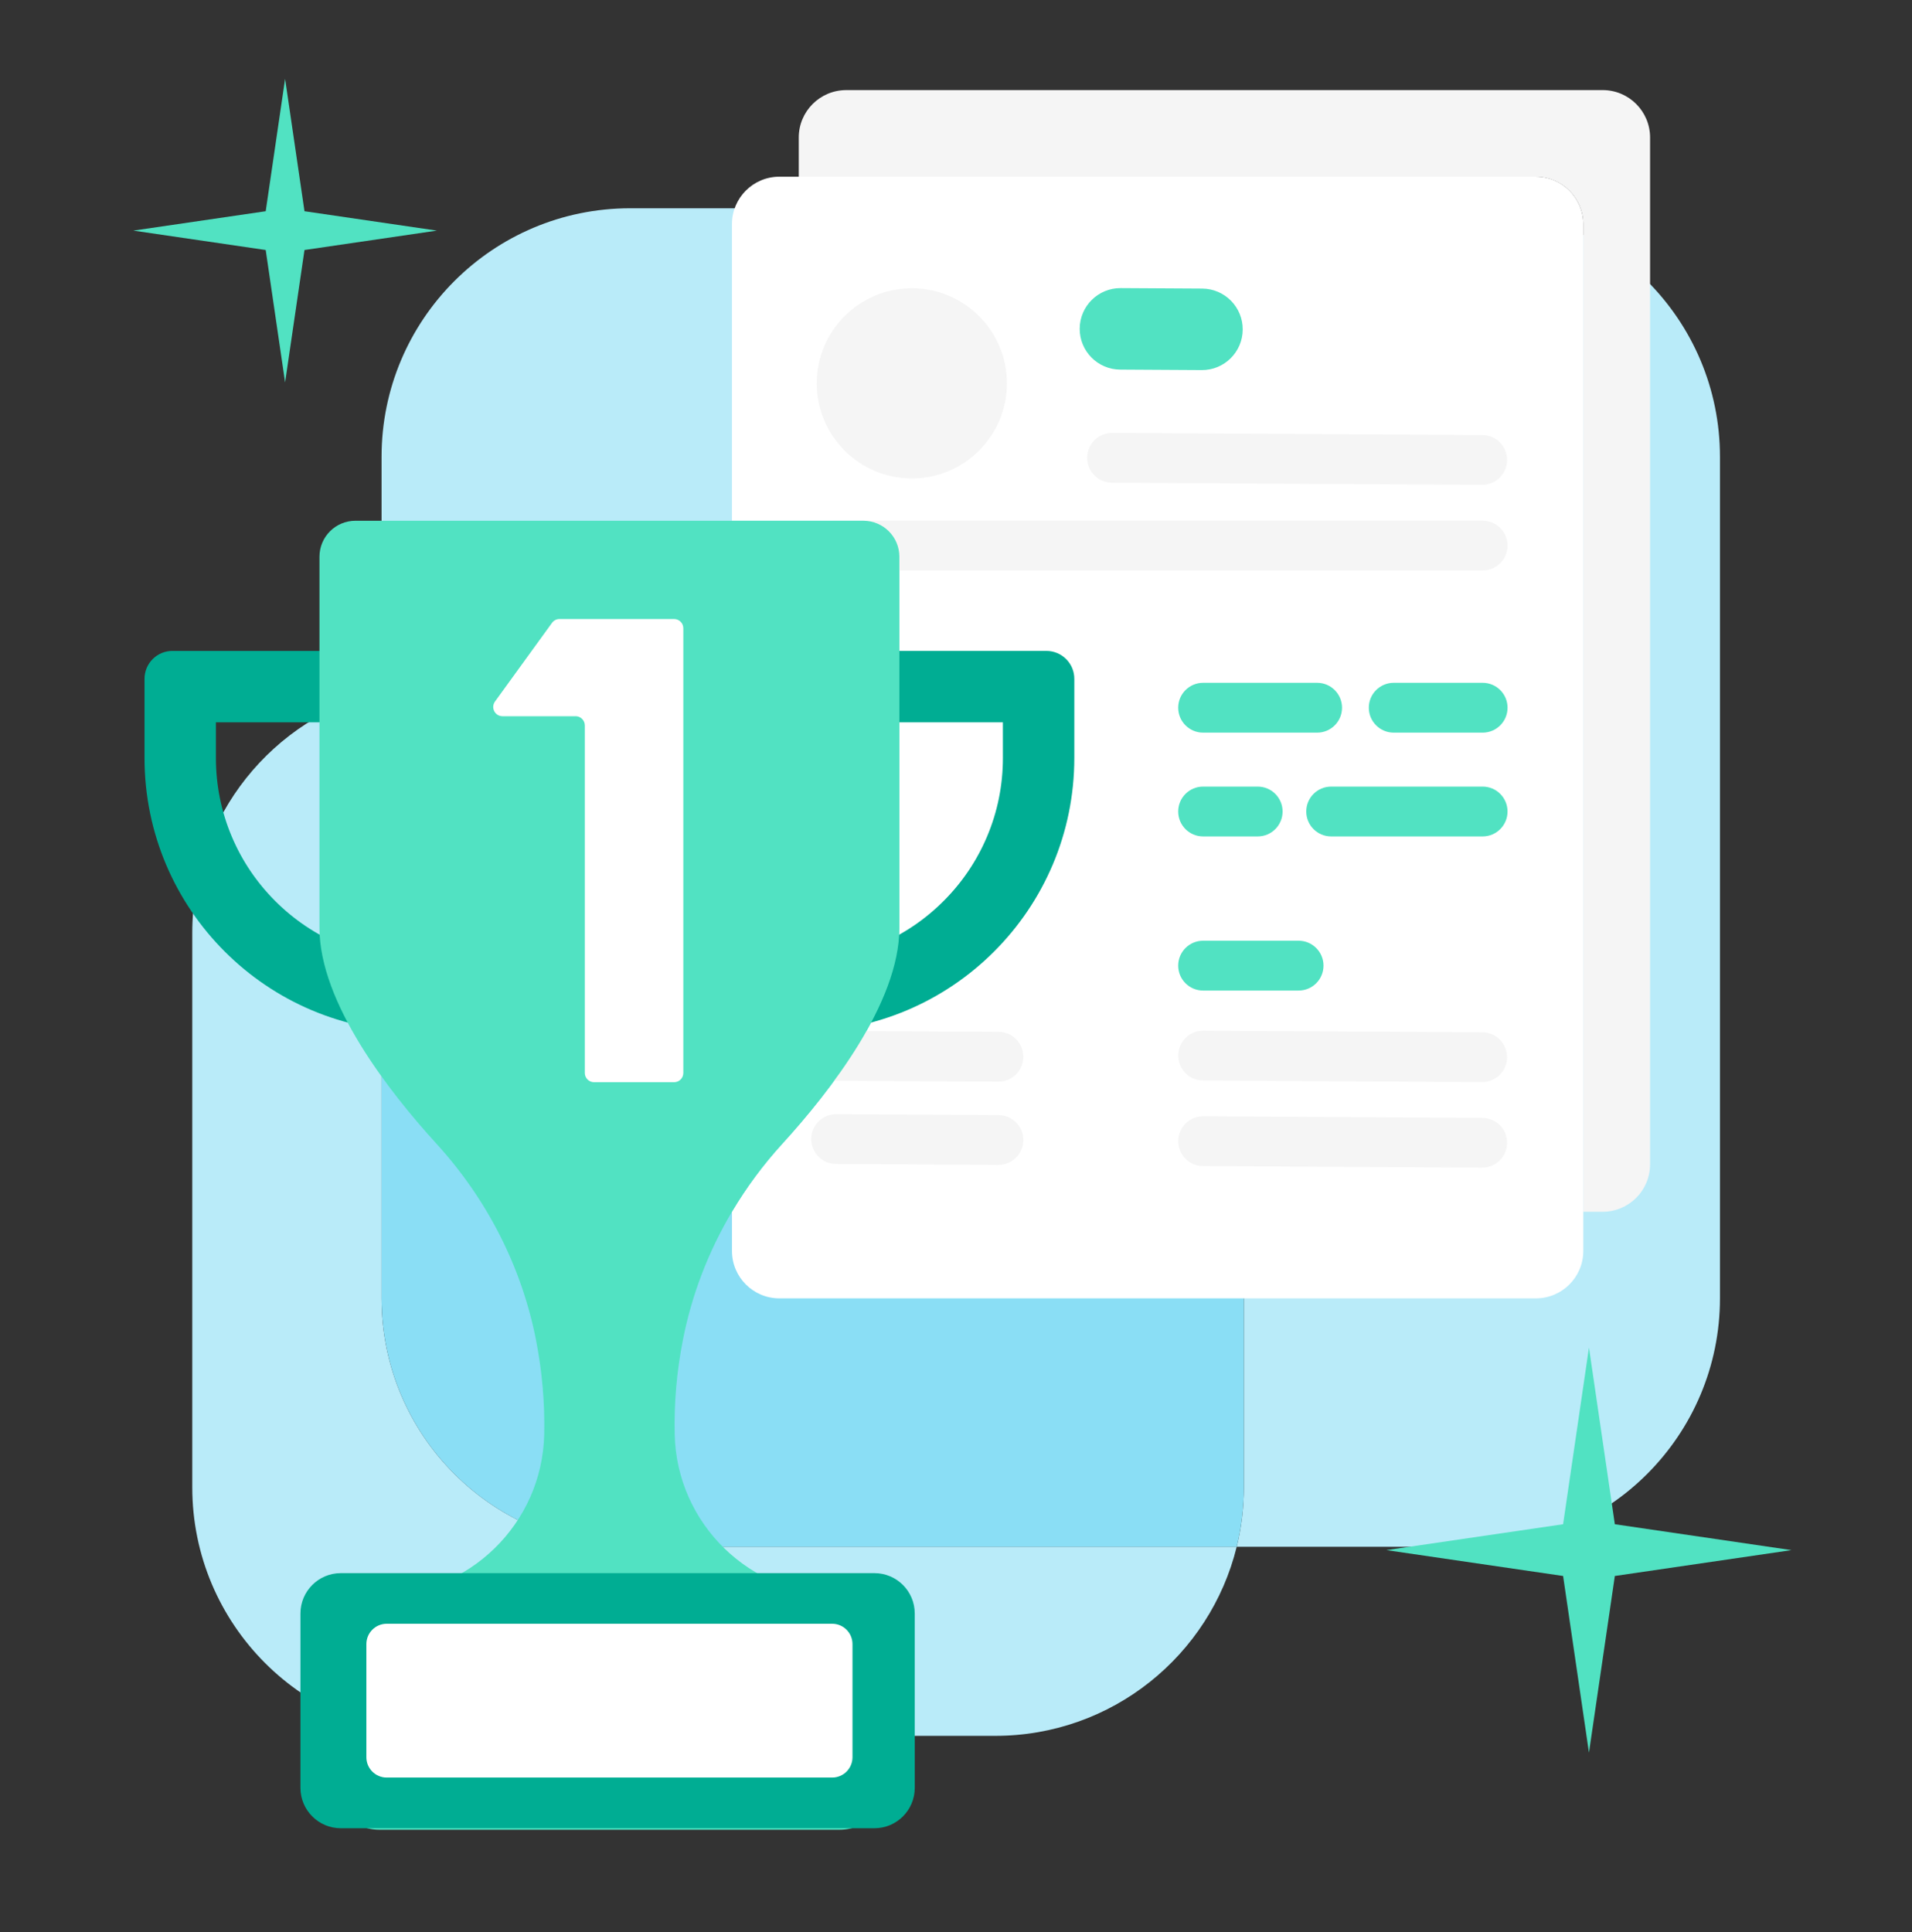
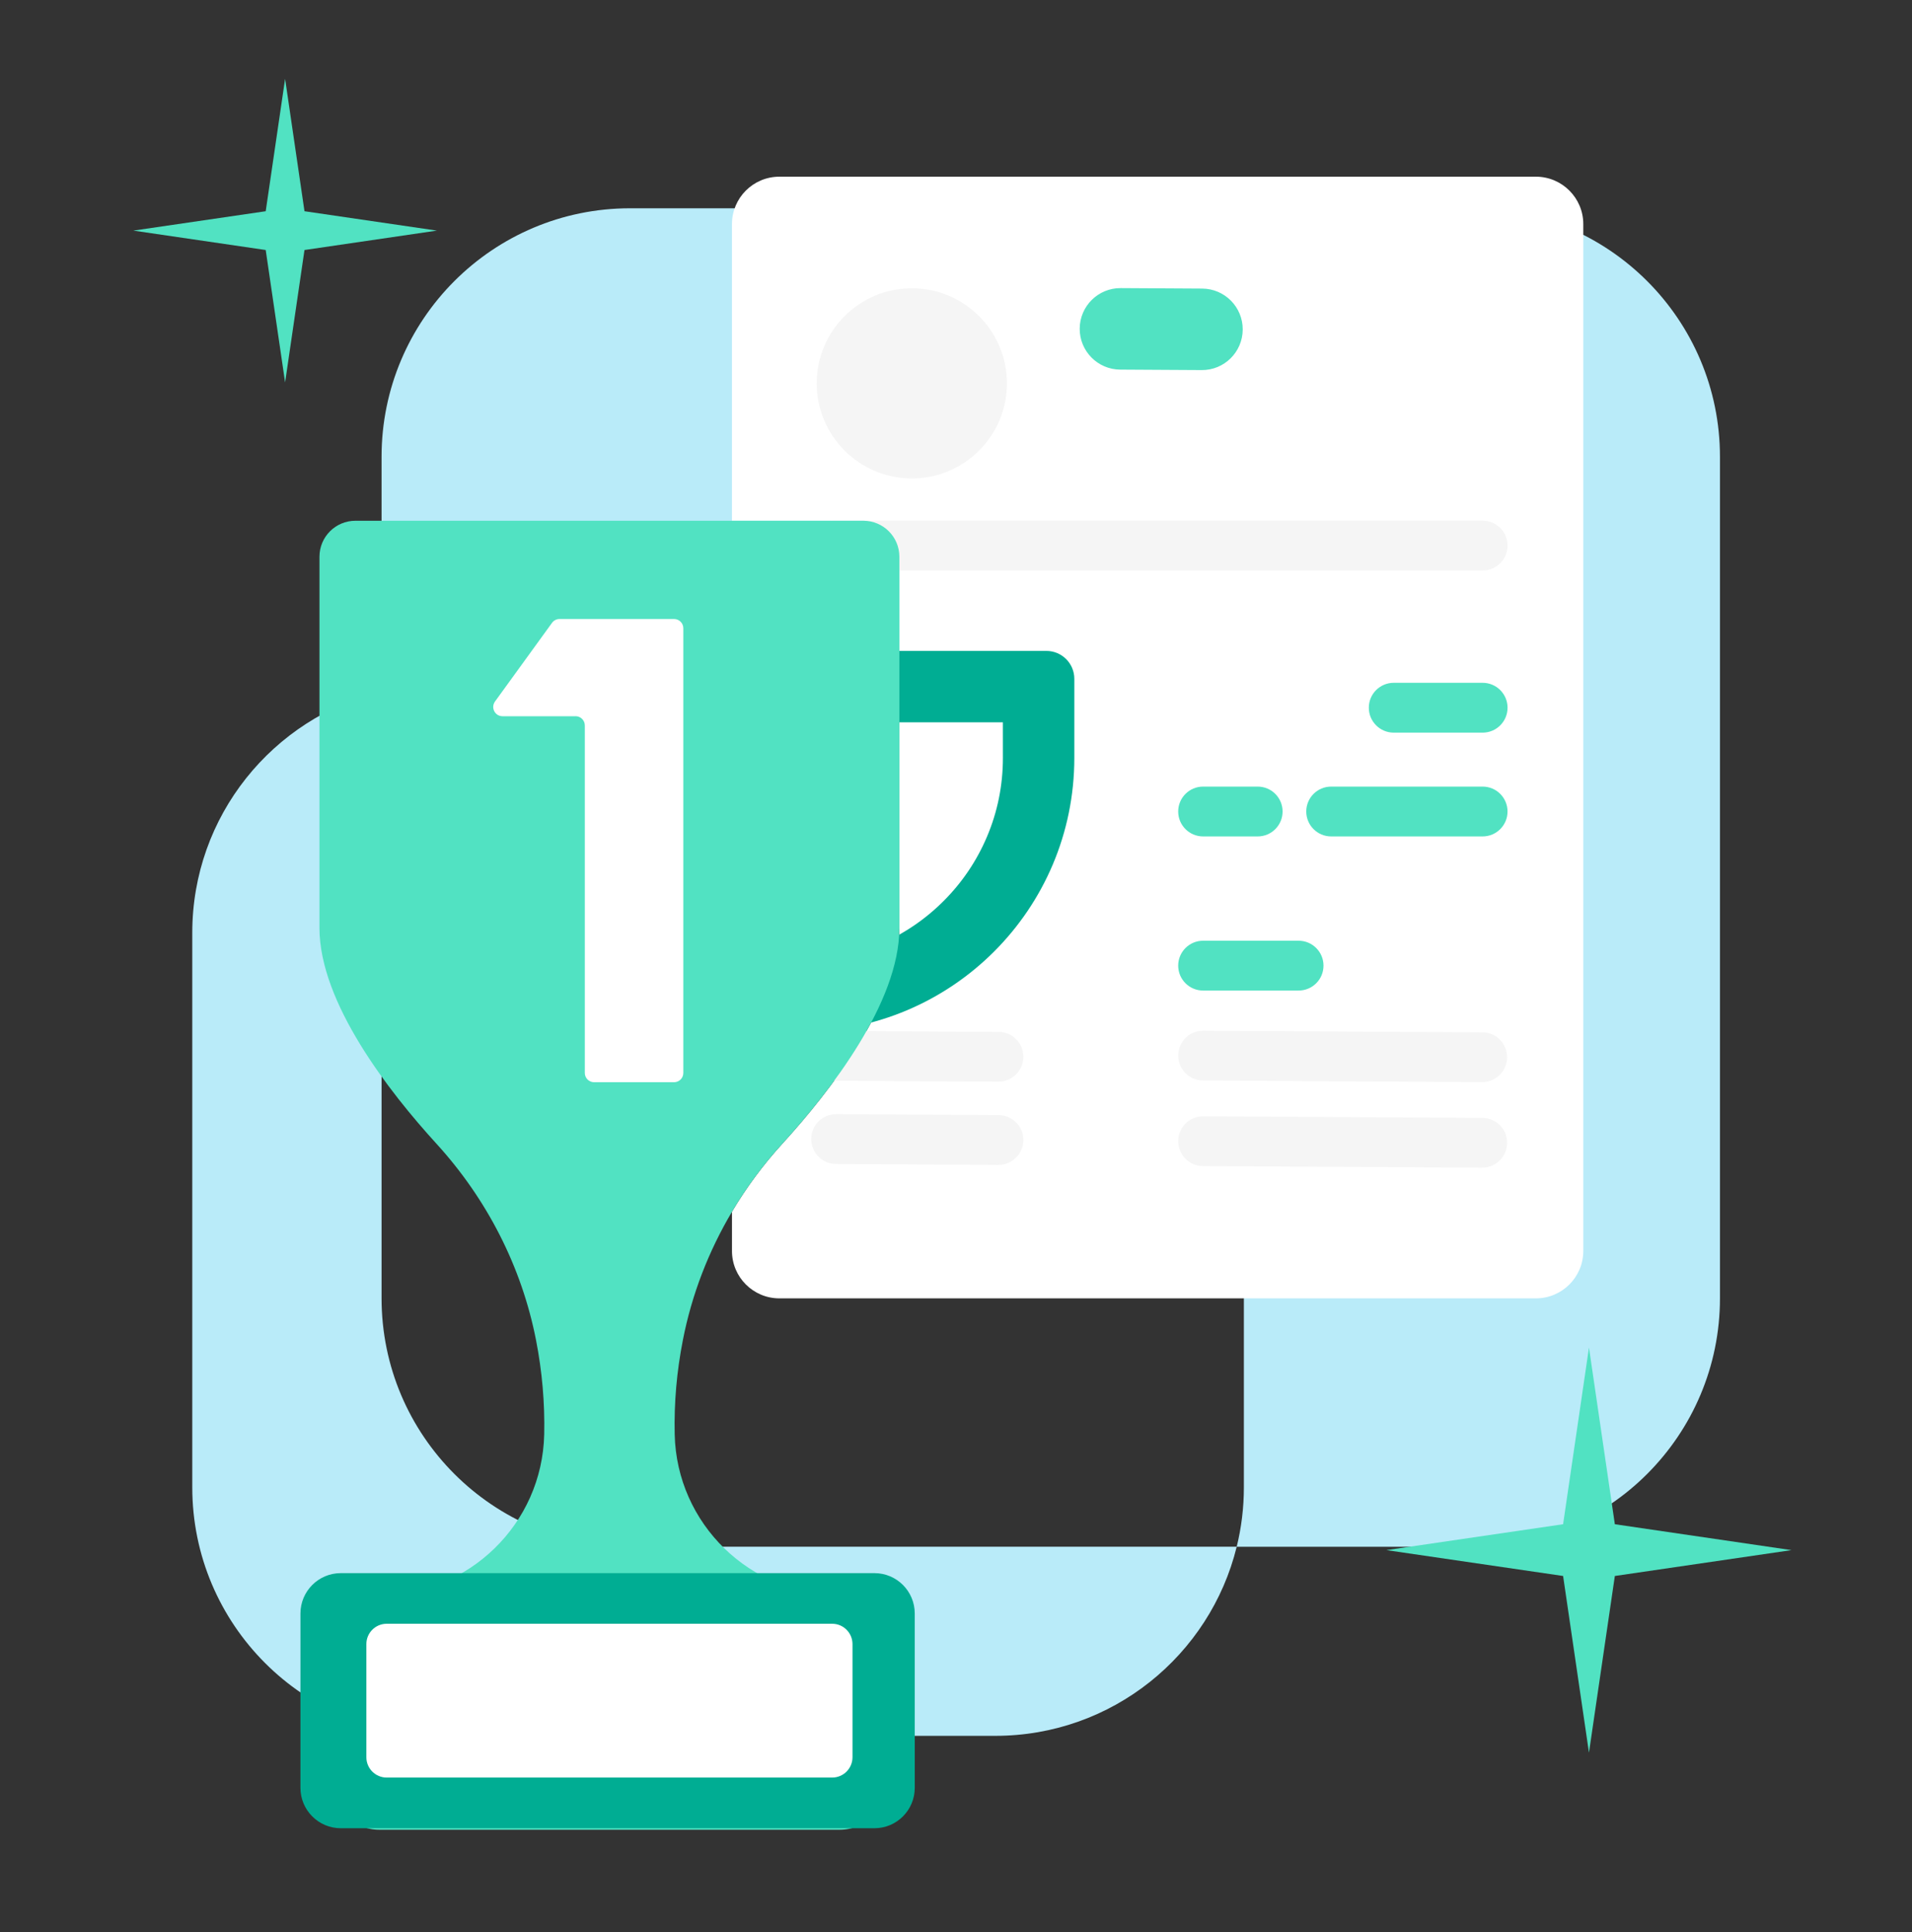
<svg xmlns="http://www.w3.org/2000/svg" width="96" height="97" viewBox="0 0 96 97" fill="none">
  <rect x="0" y="0" width="96" height="97" fill="#333333" stroke="none" />
  <path d="M73.878 10.457H31.638C24.745 10.457 19.158 16.044 19.158 22.937V34.708C20.112 34.474 21.108 34.35 22.134 34.35H49.974C56.867 34.35 62.454 39.938 62.454 46.83V74.67C62.454 75.7 62.329 76.701 62.094 77.657H73.878C80.77 77.657 86.358 72.07 86.358 65.177V22.937C86.358 16.044 80.77 10.457 73.878 10.457Z" fill="#B9EBF9" />
  <path d="M19.158 34.707C13.702 36.041 9.654 40.963 9.654 46.83V74.67C9.654 81.563 15.241 87.15 22.134 87.15H49.974C55.837 87.15 60.756 83.106 62.094 77.656H31.638C24.745 77.656 19.158 72.069 19.158 65.176V34.707Z" fill="#B9EBF9" />
-   <path d="M49.974 34.352H22.134C21.108 34.352 20.112 34.475 19.158 34.709V65.178C19.158 72.071 24.745 77.658 31.638 77.658H62.094C62.329 76.701 62.454 75.701 62.454 74.672V46.832C62.454 39.939 56.867 34.352 49.974 34.352Z" fill="#8ADEF5" />
-   <path d="M80.468 4.524H42.486C41.172 4.524 40.105 5.59 40.105 6.905V8.874H77.114C78.428 8.874 79.495 9.94 79.495 11.255V60.838H80.468C81.782 60.838 82.849 59.772 82.849 58.457V6.904C82.849 5.589 81.783 4.523 80.468 4.523V4.524Z" fill="#F5F5F5" />
  <path d="M77.114 8.871H39.132C37.816 8.871 36.751 9.937 36.751 11.252V26.143H43.35C44.347 26.143 45.157 26.952 45.157 27.95V46.588C45.157 50.347 41.656 54.82 39.281 57.423C38.32 58.476 37.474 59.62 36.752 60.835V62.805C36.752 64.12 37.817 65.186 39.133 65.186H77.115C78.429 65.186 79.496 64.12 79.496 62.805V11.252C79.496 9.938 78.43 8.871 77.115 8.871H77.114Z" fill="white" />
  <path d="M60.338 18.581L56.245 18.557C55.115 18.551 54.205 17.629 54.211 16.499C54.218 15.369 55.139 14.458 56.27 14.465L60.362 14.489C61.492 14.496 62.403 15.417 62.396 16.547C62.389 17.677 61.468 18.588 60.338 18.581Z" fill="#51E2C2" />
-   <path d="M74.412 24.343L55.83 24.236C55.139 24.232 54.582 23.669 54.587 22.978C54.59 22.287 55.154 21.731 55.844 21.734L74.427 21.841C75.118 21.845 75.674 22.408 75.67 23.099C75.666 23.789 75.103 24.346 74.412 24.342V24.343Z" fill="#F5F5F5" />
  <path d="M74.412 54.328L60.4 54.247C59.709 54.243 59.153 53.68 59.157 52.989C59.161 52.299 59.724 51.742 60.415 51.746L74.427 51.827C75.118 51.831 75.674 52.394 75.67 53.084C75.666 53.775 75.103 54.331 74.412 54.328Z" fill="#F5F5F5" />
  <path d="M74.412 58.624L60.4 58.544C59.709 58.54 59.153 57.976 59.157 57.286C59.161 56.596 59.724 56.039 60.415 56.043L74.427 56.124C75.118 56.127 75.674 56.691 75.67 57.381C75.666 58.072 75.103 58.628 74.412 58.624Z" fill="#F5F5F5" />
  <path d="M50.125 54.306L41.973 54.259C41.282 54.255 40.726 53.691 40.73 53.001C40.734 52.311 41.297 51.754 41.988 51.758L50.139 51.805C50.829 51.809 51.386 52.372 51.382 53.062C51.378 53.753 50.815 54.309 50.125 54.306Z" fill="#F5F5F5" />
  <path d="M50.125 58.485L41.973 58.438C41.282 58.434 40.726 57.871 40.73 57.181C40.734 56.49 41.297 55.934 41.988 55.938L50.139 55.984C50.829 55.988 51.386 56.552 51.382 57.242C51.378 57.932 50.815 58.489 50.125 58.485Z" fill="#F5F5F5" />
  <path d="M74.442 28.642H41.804C41.114 28.642 40.553 28.083 40.553 27.392C40.553 26.7 41.113 26.141 41.804 26.141H74.442C75.132 26.141 75.693 26.7 75.693 27.392C75.693 28.083 75.133 28.642 74.442 28.642Z" fill="#F5F5F5" />
-   <path d="M66.132 36.783H60.407C59.717 36.783 59.156 36.223 59.156 35.532C59.156 34.841 59.716 34.281 60.407 34.281H66.132C66.822 34.281 67.382 34.841 67.382 35.532C67.382 36.223 66.823 36.783 66.132 36.783Z" fill="#51E2C2" />
  <path d="M74.442 36.783H69.978C69.288 36.783 68.727 36.223 68.727 35.532C68.727 34.841 69.287 34.281 69.978 34.281H74.442C75.132 34.281 75.693 34.841 75.693 35.532C75.693 36.223 75.133 36.783 74.442 36.783Z" fill="#51E2C2" />
  <path d="M66.837 39.492H74.441C75.132 39.492 75.692 40.052 75.692 40.743C75.692 41.434 75.132 41.994 74.441 41.994H66.837C66.147 41.994 65.586 41.434 65.586 40.743C65.586 40.052 66.146 39.492 66.837 39.492Z" fill="#51E2C2" />
  <path d="M60.407 39.492H63.147C63.837 39.492 64.398 40.052 64.398 40.743C64.398 41.434 63.838 41.994 63.147 41.994H60.407C59.717 41.994 59.156 41.434 59.156 40.743C59.156 40.052 59.716 39.492 60.407 39.492Z" fill="#51E2C2" />
  <path d="M60.407 47.23H65.201C65.892 47.23 66.452 47.79 66.452 48.481C66.452 49.173 65.893 49.732 65.201 49.732H60.407C59.717 49.732 59.156 49.173 59.156 48.481C59.156 47.79 59.716 47.23 60.407 47.23Z" fill="#51E2C2" />
  <path d="M45.782 24.021C48.419 24.021 50.556 21.883 50.556 19.247C50.556 16.61 48.419 14.473 45.782 14.473C43.146 14.473 41.008 16.61 41.008 19.247C41.008 21.883 43.146 24.021 45.782 24.021Z" fill="#F5F5F5" />
  <path d="M50.355 38.05C50.355 39.424 50.087 40.754 49.557 42.005C49.045 43.215 48.312 44.302 47.377 45.237C46.442 46.172 45.355 46.906 44.145 47.418C44.023 47.469 43.899 47.518 43.775 47.566V36.266H50.354M40.189 32.68V51.801C47.784 51.801 53.941 45.645 53.941 38.05V34.082C53.941 33.307 53.313 32.68 52.538 32.68H40.188H40.189Z" fill="#00AD93" />
-   <path d="M17.421 36.266V47.566C17.297 47.518 17.174 47.469 17.052 47.418C15.842 46.906 14.754 46.172 13.819 45.237C12.884 44.302 12.151 43.216 11.639 42.005C11.11 40.754 10.841 39.424 10.841 38.05V36.266H17.42M21.008 32.68H8.658C7.883 32.68 7.256 33.307 7.256 34.082V38.05C7.256 45.645 13.412 51.801 21.007 51.801V32.68H21.008Z" fill="#00AD93" />
  <path d="M36.752 60.836C37.474 59.621 38.321 58.476 39.281 57.424C41.656 54.821 45.157 50.348 45.157 46.589V27.951C45.157 26.954 44.348 26.145 43.35 26.145H17.846C16.849 26.145 16.04 26.953 16.04 27.951V46.589C16.04 50.348 19.54 54.821 21.916 57.424C24.444 60.195 26.191 63.594 26.912 67.274C27.221 68.855 27.358 70.435 27.324 72.016C27.224 76.509 23.535 80.09 19.041 80.09C17.746 80.09 16.695 81.14 16.695 82.435V89.52C16.695 90.815 17.746 91.865 19.041 91.865H42.158C43.454 91.865 44.504 90.815 44.504 89.52V82.435C44.504 81.14 43.454 80.09 42.158 80.09C37.665 80.09 33.975 76.508 33.876 72.016C33.84 70.435 33.977 68.855 34.288 67.274C34.734 64.992 35.576 62.819 36.753 60.836H36.752Z" fill="#51E2C2" />
  <path d="M43.902 78.981H17.113C15.993 78.981 15.085 79.888 15.085 81.008V89.761C15.085 90.881 15.993 91.789 17.113 91.789H43.902C45.022 91.789 45.929 90.881 45.929 89.761V81.008C45.929 79.888 45.022 78.981 43.902 78.981Z" fill="#00AD93" />
  <path d="M19.414 81.523H41.783C42.346 81.523 42.803 81.98 42.803 82.544V88.224C42.803 88.788 42.346 89.245 41.783 89.245H19.415C18.852 89.245 18.395 88.788 18.395 88.224V82.544C18.395 81.98 18.852 81.523 19.415 81.523H19.414Z" fill="white" />
  <path d="M28.899 35.959H25.23C24.851 35.959 24.631 35.529 24.853 35.221L27.717 31.27C27.804 31.149 27.945 31.078 28.093 31.078H33.845C34.101 31.078 34.309 31.286 34.309 31.543V53.87C34.309 54.126 34.101 54.334 33.845 54.334H29.828C29.572 54.334 29.363 54.126 29.363 53.87V36.422C29.363 36.166 29.155 35.958 28.899 35.958V35.959Z" fill="white" />
  <path d="M79.781 67.656L81.08 76.526L89.949 77.826L81.08 79.124L79.781 87.994L78.482 79.124L69.612 77.826L78.482 76.526L79.781 67.656Z" fill="#51E2C2" />
  <path d="M14.315 3.957L15.288 10.605L21.936 11.578L15.288 12.552L14.315 19.199L13.341 12.552L6.694 11.578L13.341 10.605L14.315 3.957Z" fill="#51E2C2" />
</svg>